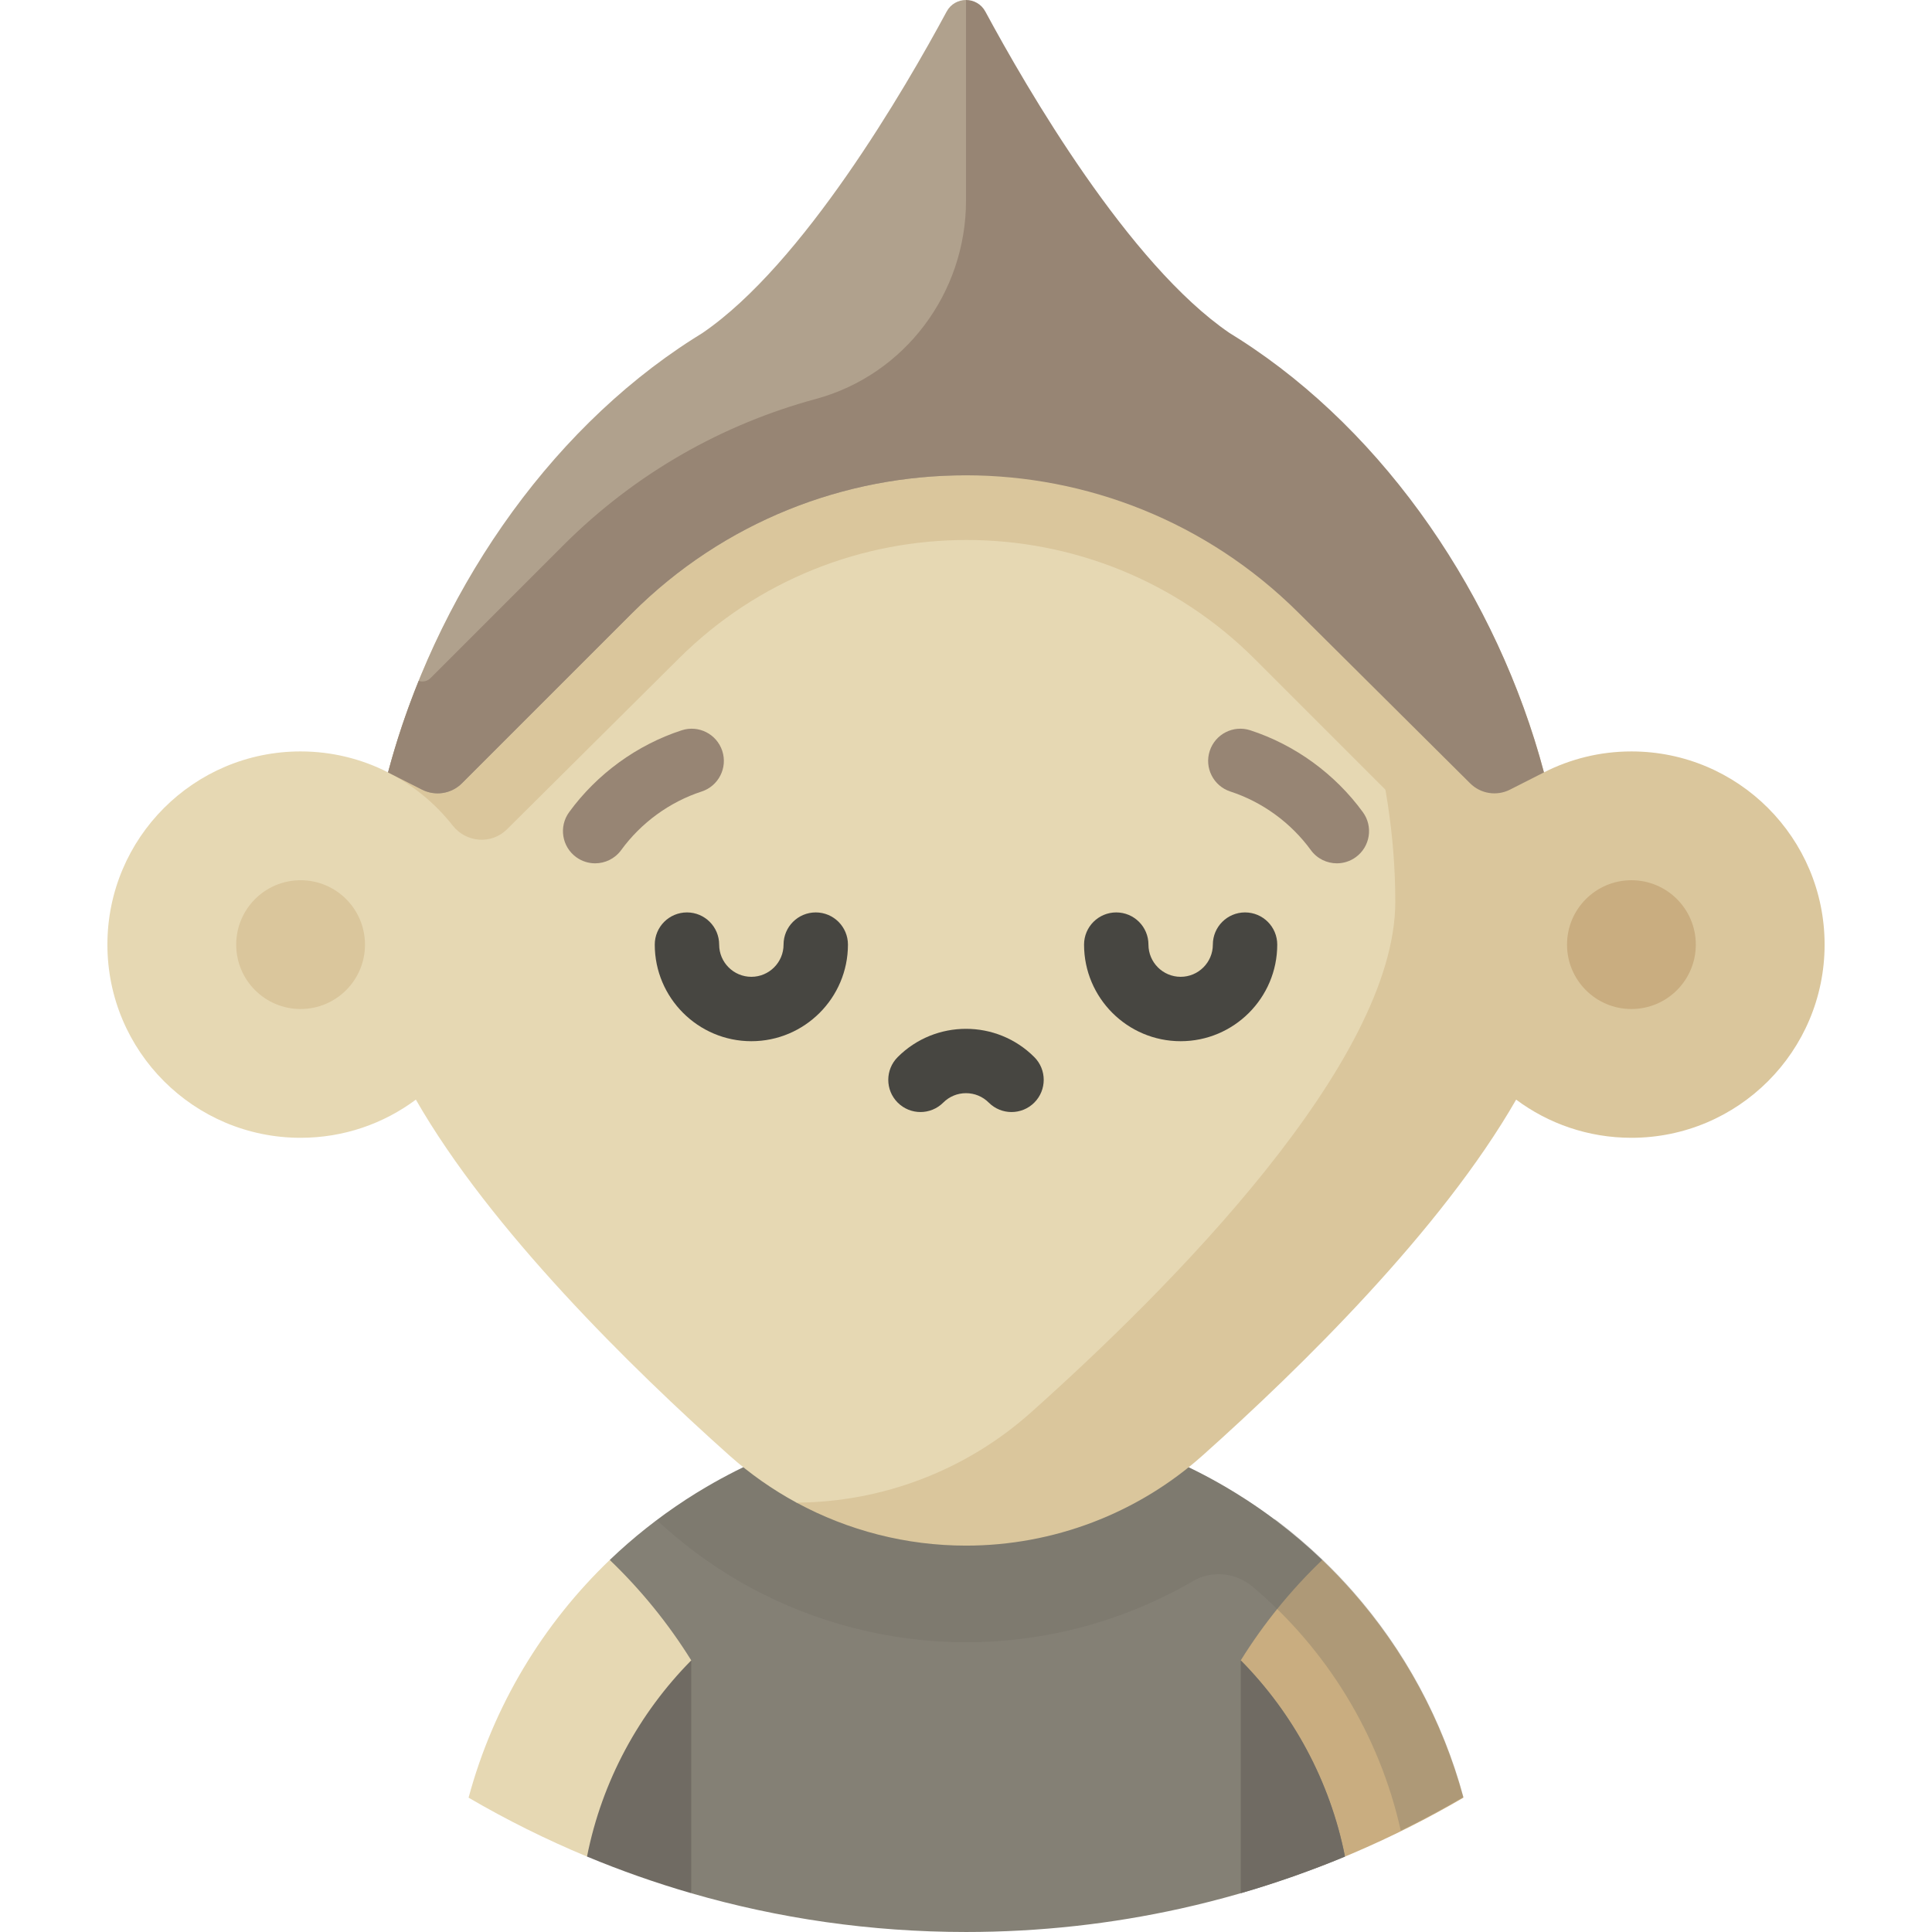
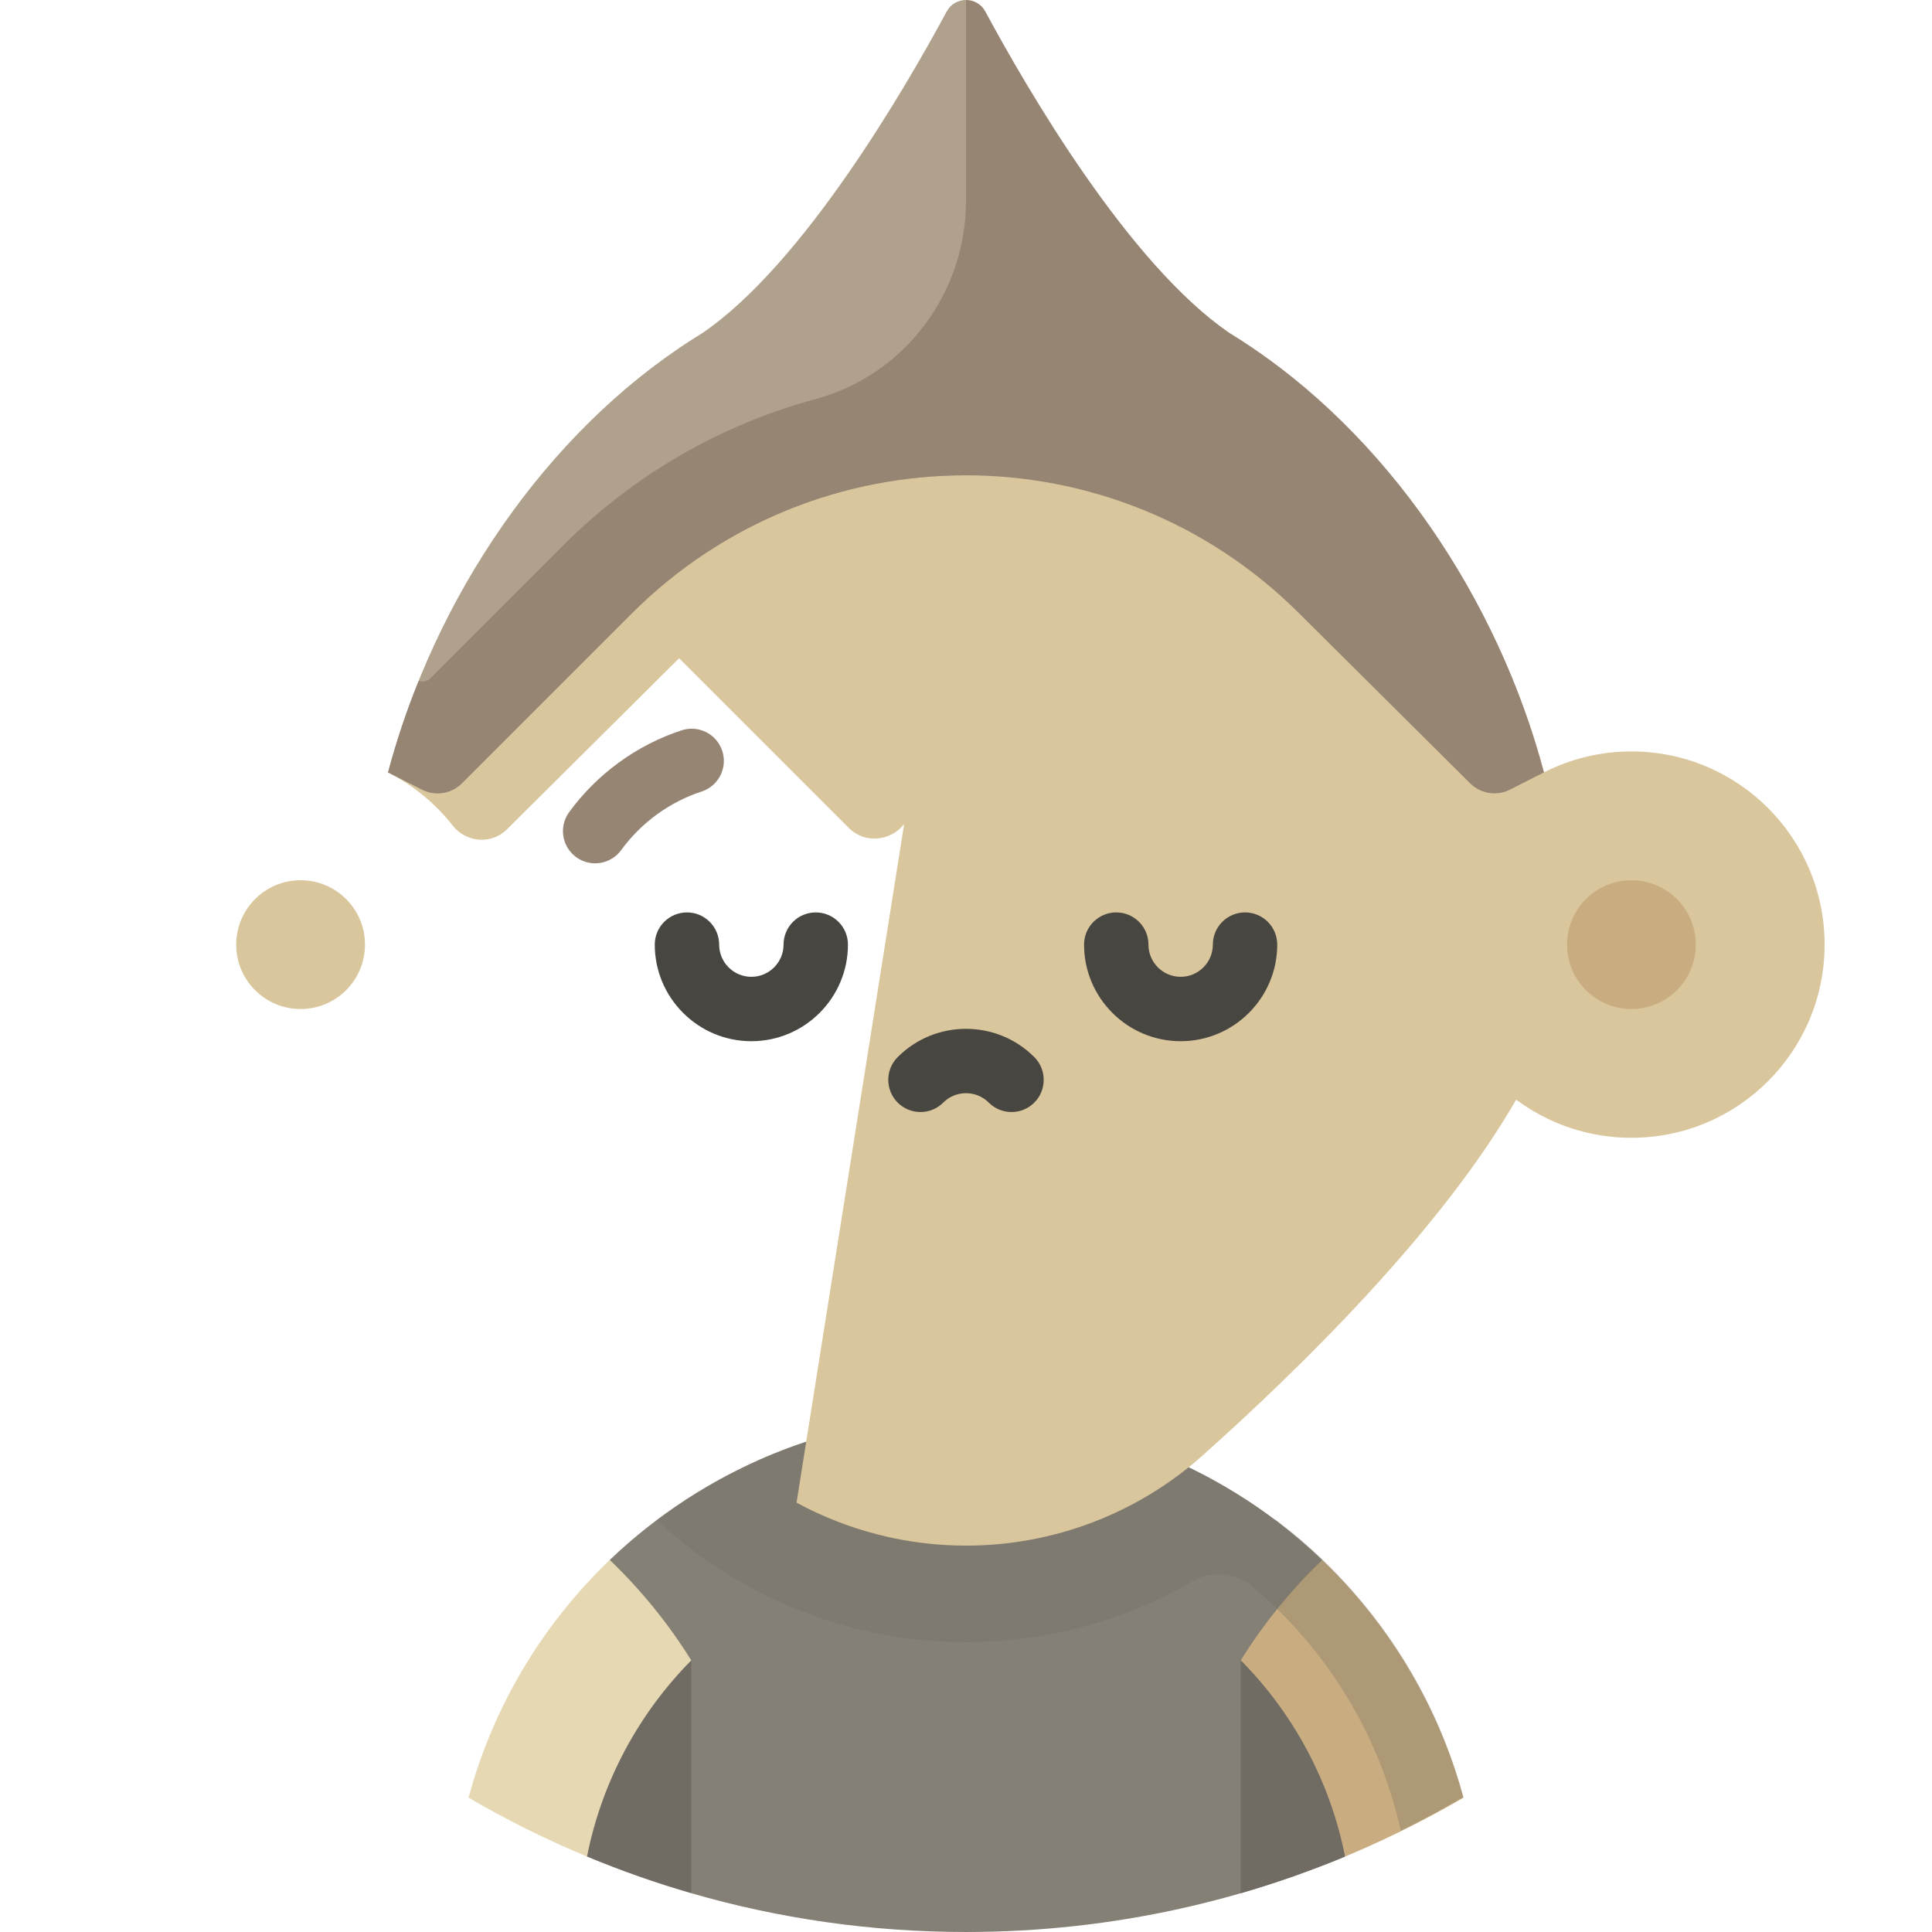
<svg xmlns="http://www.w3.org/2000/svg" height="800px" width="800px" version="1.1" id="Layer_1" viewBox="0 0 512.001 512.001" xml:space="preserve">
  <path style="fill:#848075;" d="M350.39,413.376c-3.755-3.596-7.716-6.979-11.863-10.13c-2.653-2.016-5.382-3.938-8.182-5.759  c-1.833-1.192-3.695-2.342-5.587-3.447c-20.272-11.875-43.844-18.691-69.036-18.691s-48.206,6.815-68.479,18.691  c-0.901,0.526-1.794,1.063-2.68,1.61c-0.858,0.528-1.708,1.067-2.552,1.613c-0.025,0.016-0.051,0.032-0.076,0.048  c-0.001,0-0.002,0.001-0.002,0.002c-0.091,0.059-0.184,0.116-0.276,0.175c0.002,0.003,0.005,0.006,0.007,0.009  c-7.186,4.675-13.906,10.004-20.071,15.909l21.597,88.316c23.114,6.687,47.543,10.278,72.812,10.278  c19.536,0,38.571-2.143,56.884-6.206c5.374-1.192,10.684-2.554,15.928-4.072c2.157-0.623,4.298-1.282,6.431-1.96  c0.681-0.216,1.358-0.444,2.038-0.666c1.468-0.48,2.93-0.969,4.385-1.473c0.762-0.264,1.523-0.532,2.283-0.803  c1.437-0.513,2.867-1.041,4.291-1.578c0.68-0.257,1.363-0.509,2.041-0.77c0.261-0.101,0.524-0.195,0.785-0.297  c1.791-0.7,3.572-1.418,5.344-2.155c0.008-0.003,0.017-0.007,0.025-0.01l0,0l0,0l0,0c0.002-0.001,0.005-0.002,0.008-0.003  L350.39,413.376z" />
  <path style="fill:#E6D8B3;" d="M161.592,413.406c-17.7,16.955-30.847,38.623-37.414,62.995  c10.054,5.875,20.537,11.094,31.388,15.609l27.624-51.991C177.121,430.255,169.851,421.317,161.592,413.406z" />
  <path style="fill:#706B63;" d="M155.565,492.01c8.967,3.733,18.185,6.982,27.624,9.712v-61.705  C169.361,454.004,159.536,471.954,155.565,492.01z" />
  <path style="fill:#C9AD80;" d="M358.392,421.721c-2.544-2.883-5.207-5.657-7.983-8.315c-8.26,7.911-15.528,16.849-21.597,26.612  c13.829,13.987,23.652,31.936,27.624,51.991c0.653-0.272,1.306-0.544,1.956-0.821c10.154-4.324,19.982-9.266,29.431-14.788  C382.285,455.851,372.069,437.223,358.392,421.721z" />
  <g>
    <path style="fill:#706B63;" d="M356.436,492.01c-8.967,3.733-18.185,6.982-27.624,9.712v-61.705   C342.64,454.004,352.465,471.954,356.436,492.01z" />
    <path style="opacity:0.3;fill:#706B63;enable-background:new    ;" d="M338.045,402.703l-0.487-0.164   c-2.35-1.755-4.749-3.448-7.213-5.051c-1.833-1.192-3.695-2.342-5.587-3.447c-20.046-11.743-43.32-18.526-68.193-18.676   l-0.564-0.19v0.18c-0.093,0-0.185-0.005-0.279-0.005c-25.192,0-48.206,6.815-68.479,18.691c-0.901,0.526-1.794,1.063-2.68,1.61   c-0.858,0.528-1.708,1.067-2.552,1.613c-0.025,0.016-0.051,0.032-0.076,0.048c-0.001,0-0.002,0.001-0.002,0.002   c-0.091,0.059-0.184,0.116-0.276,0.175c0.002,0.003,0.005,0.006,0.007,0.009c-2.6,1.691-5.114,3.496-7.587,5.355   c0.725,0.652,1.463,1.321,2.168,1.95c6.884,6.147,14.504,11.503,22.649,15.92c17.478,9.477,37.226,14.485,57.108,14.485   c21.322,0,42.035-5.666,60.178-16.219c5.024-2.923,11.358-2.242,15.797,1.509c19.431,16.417,33.524,38.96,39.241,64.634   c5.652-2.777,11.194-5.745,16.608-8.908C379.806,446.468,361.99,420.736,338.045,402.703z" />
  </g>
  <path style="fill:#DAC69C;" d="M432.341,199.137c-8.348,0-16.222,2.011-23.185,5.555C390.763,135.111,332.878,72.693,263.37,68.534  l-52.275,329.684c13.687,7.422,29.108,11.39,44.907,11.39c23.13,0,45.454-8.495,62.707-23.9  c25.949-23.171,63.301-59.784,83.084-94.292c8.528,6.352,19.099,10.113,30.55,10.113c28.275,0,51.196-22.921,51.196-51.196  S460.616,199.137,432.341,199.137z" />
-   <path style="fill:#E6D8B3;" d="M263.37,68.534c-2.444-0.147-4.899-0.231-7.37-0.231c-72.761,0-134.123,64.357-153.163,136.386  c-6.96-3.542-14.832-5.552-23.178-5.552c-28.275,0-51.196,22.921-51.196,51.196s22.921,51.196,51.196,51.196  c11.451,0,22.022-3.761,30.55-10.113c19.783,34.508,57.135,71.121,83.084,94.292c5.469,4.883,11.45,9.066,17.8,12.51  c22.915-0.147,45.003-8.615,62.106-23.887c36.811-32.869,96.569-92.787,96.569-135.375  C369.768,169.527,325.342,96.314,263.37,68.534z" />
  <circle style="fill:#C9AD80;" cx="432.343" cy="250.336" r="17.065" />
  <g>
    <circle style="fill:#DAC69C;" cx="79.661" cy="250.336" r="17.065" />
-     <path style="fill:#DAC69C;" d="M356.676,150.533c-55.266-55.265-145.324-55.403-200.761-0.309l-53.081,54.48   c6.687,3.399,12.532,8.215,17.127,14.063c3.585,4.562,10.281,5.099,14.395,1.007l0.085-0.084l45.535-45.255   c42.126-41.87,110.568-41.763,152.568,0.234l44.983,44.983c0.028,0.028,0.057,0.057,0.085,0.085   c4.11,4.072,10.915,3.485,14.5-1.057c4.583-5.806,10.4-10.59,17.05-13.972L356.676,150.533z" />
+     <path style="fill:#DAC69C;" d="M356.676,150.533c-55.266-55.265-145.324-55.403-200.761-0.309l-53.081,54.48   c6.687,3.399,12.532,8.215,17.127,14.063c3.585,4.562,10.281,5.099,14.395,1.007l0.085-0.084l45.535-45.255   l44.983,44.983c0.028,0.028,0.057,0.057,0.085,0.085   c4.11,4.072,10.915,3.485,14.5-1.057c4.583-5.806,10.4-10.59,17.05-13.972L356.676,150.533z" />
  </g>
  <path style="fill:#B0A18D;" d="M183.522,89.902c0.873-0.559,1.749-1.11,2.631-1.65c26.707-18.206,53.72-64.765,64.717-85.185  C251.97,1.023,253.985,0,256.001,0l34.131,67.734l-34.131,58.224c-32.07-0.035-64.147,12.18-88.609,36.641l-44.983,44.983  c-2.784,2.784-7.042,3.462-10.553,1.682l-9.02-4.576C115.15,158.387,144.538,114.841,183.522,89.902z" />
  <path style="fill:#978574;" d="M328.481,89.902c-0.873-0.559-1.749-1.11-2.631-1.65c-26.707-18.206-53.72-64.765-64.717-85.185  C260.031,1.023,258.016,0,256.001,0v53.175c0,24.464-16.207,46.172-39.821,52.564c-24.531,6.642-47.689,19.562-66.888,38.76  l-35.223,35.223c-0.81,0.81-2.008,1.081-3.093,0.716l-0.018-0.006c-3.212,7.941-5.939,16.054-8.12,24.257l9.02,4.576  c3.511,1.782,7.769,1.102,10.553-1.682l44.983-44.983c24.461-24.461,56.538-36.677,88.609-36.641  c31.848,0.035,63.69,12.152,88.057,36.369l45.535,45.255c2.784,2.784,7.042,3.462,10.553,1.682l9.02-4.576  C396.851,158.387,367.464,114.841,328.481,89.902z" />
  <g>
    <path style="fill:#474641;" d="M237.901,280.137c-3.332,3.332-3.332,8.735,0,12.066c3.332,3.332,8.735,3.332,12.066,0   c1.612-1.612,3.754-2.5,6.033-2.5c2.279,0,4.422,0.887,6.033,2.5c1.666,1.666,3.85,2.499,6.033,2.499   c2.183,0,4.368-0.833,6.033-2.499c3.332-3.332,3.332-8.735,0-12.066C264.121,270.156,247.88,270.156,237.901,280.137z" />
    <path style="fill:#474641;" d="M199.116,275.931c-14.114,0-25.598-11.483-25.598-25.598c0-4.712,3.819-8.533,8.533-8.533   c4.713,0,8.533,3.82,8.533,8.533c0,4.705,3.827,8.533,8.533,8.533s8.533-3.827,8.533-8.533c0-4.712,3.819-8.533,8.533-8.533   c4.713,0,8.533,3.82,8.533,8.533C224.714,264.448,213.231,275.931,199.116,275.931z" />
    <path style="fill:#474641;" d="M312.884,275.931c-14.114,0-25.598-11.483-25.598-25.598c0-4.712,3.819-8.533,8.533-8.533   s8.533,3.82,8.533,8.533c0,4.705,3.827,8.533,8.533,8.533s8.533-3.827,8.533-8.533c0-4.712,3.819-8.533,8.533-8.533   s8.533,3.82,8.533,8.533C338.482,264.448,326.999,275.931,312.884,275.931z" />
  </g>
  <g>
    <path style="fill:#978574;" d="M157.715,228.791c-1.743,0-3.502-0.532-5.018-1.637c-3.809-2.775-4.646-8.112-1.871-11.921   c7.38-10.13,17.974-17.835,29.829-21.697c4.482-1.46,9.296,0.99,10.756,5.47c1.46,4.48-0.989,9.296-5.47,10.757   c-8.467,2.758-16.04,8.27-21.322,15.52C162.948,227.574,160.349,228.791,157.715,228.791z" />
-     <path style="fill:#978574;" d="M354.286,228.791c-2.634,0-5.233-1.216-6.902-3.509c-5.283-7.25-12.856-12.761-21.323-15.52   c-4.48-1.46-6.93-6.275-5.47-10.757c1.46-4.48,6.271-6.93,10.756-5.47c11.855,3.862,22.448,11.567,29.829,21.697   c2.775,3.809,1.937,9.146-1.871,11.921C357.787,228.259,356.029,228.791,354.286,228.791z" />
  </g>
</svg>